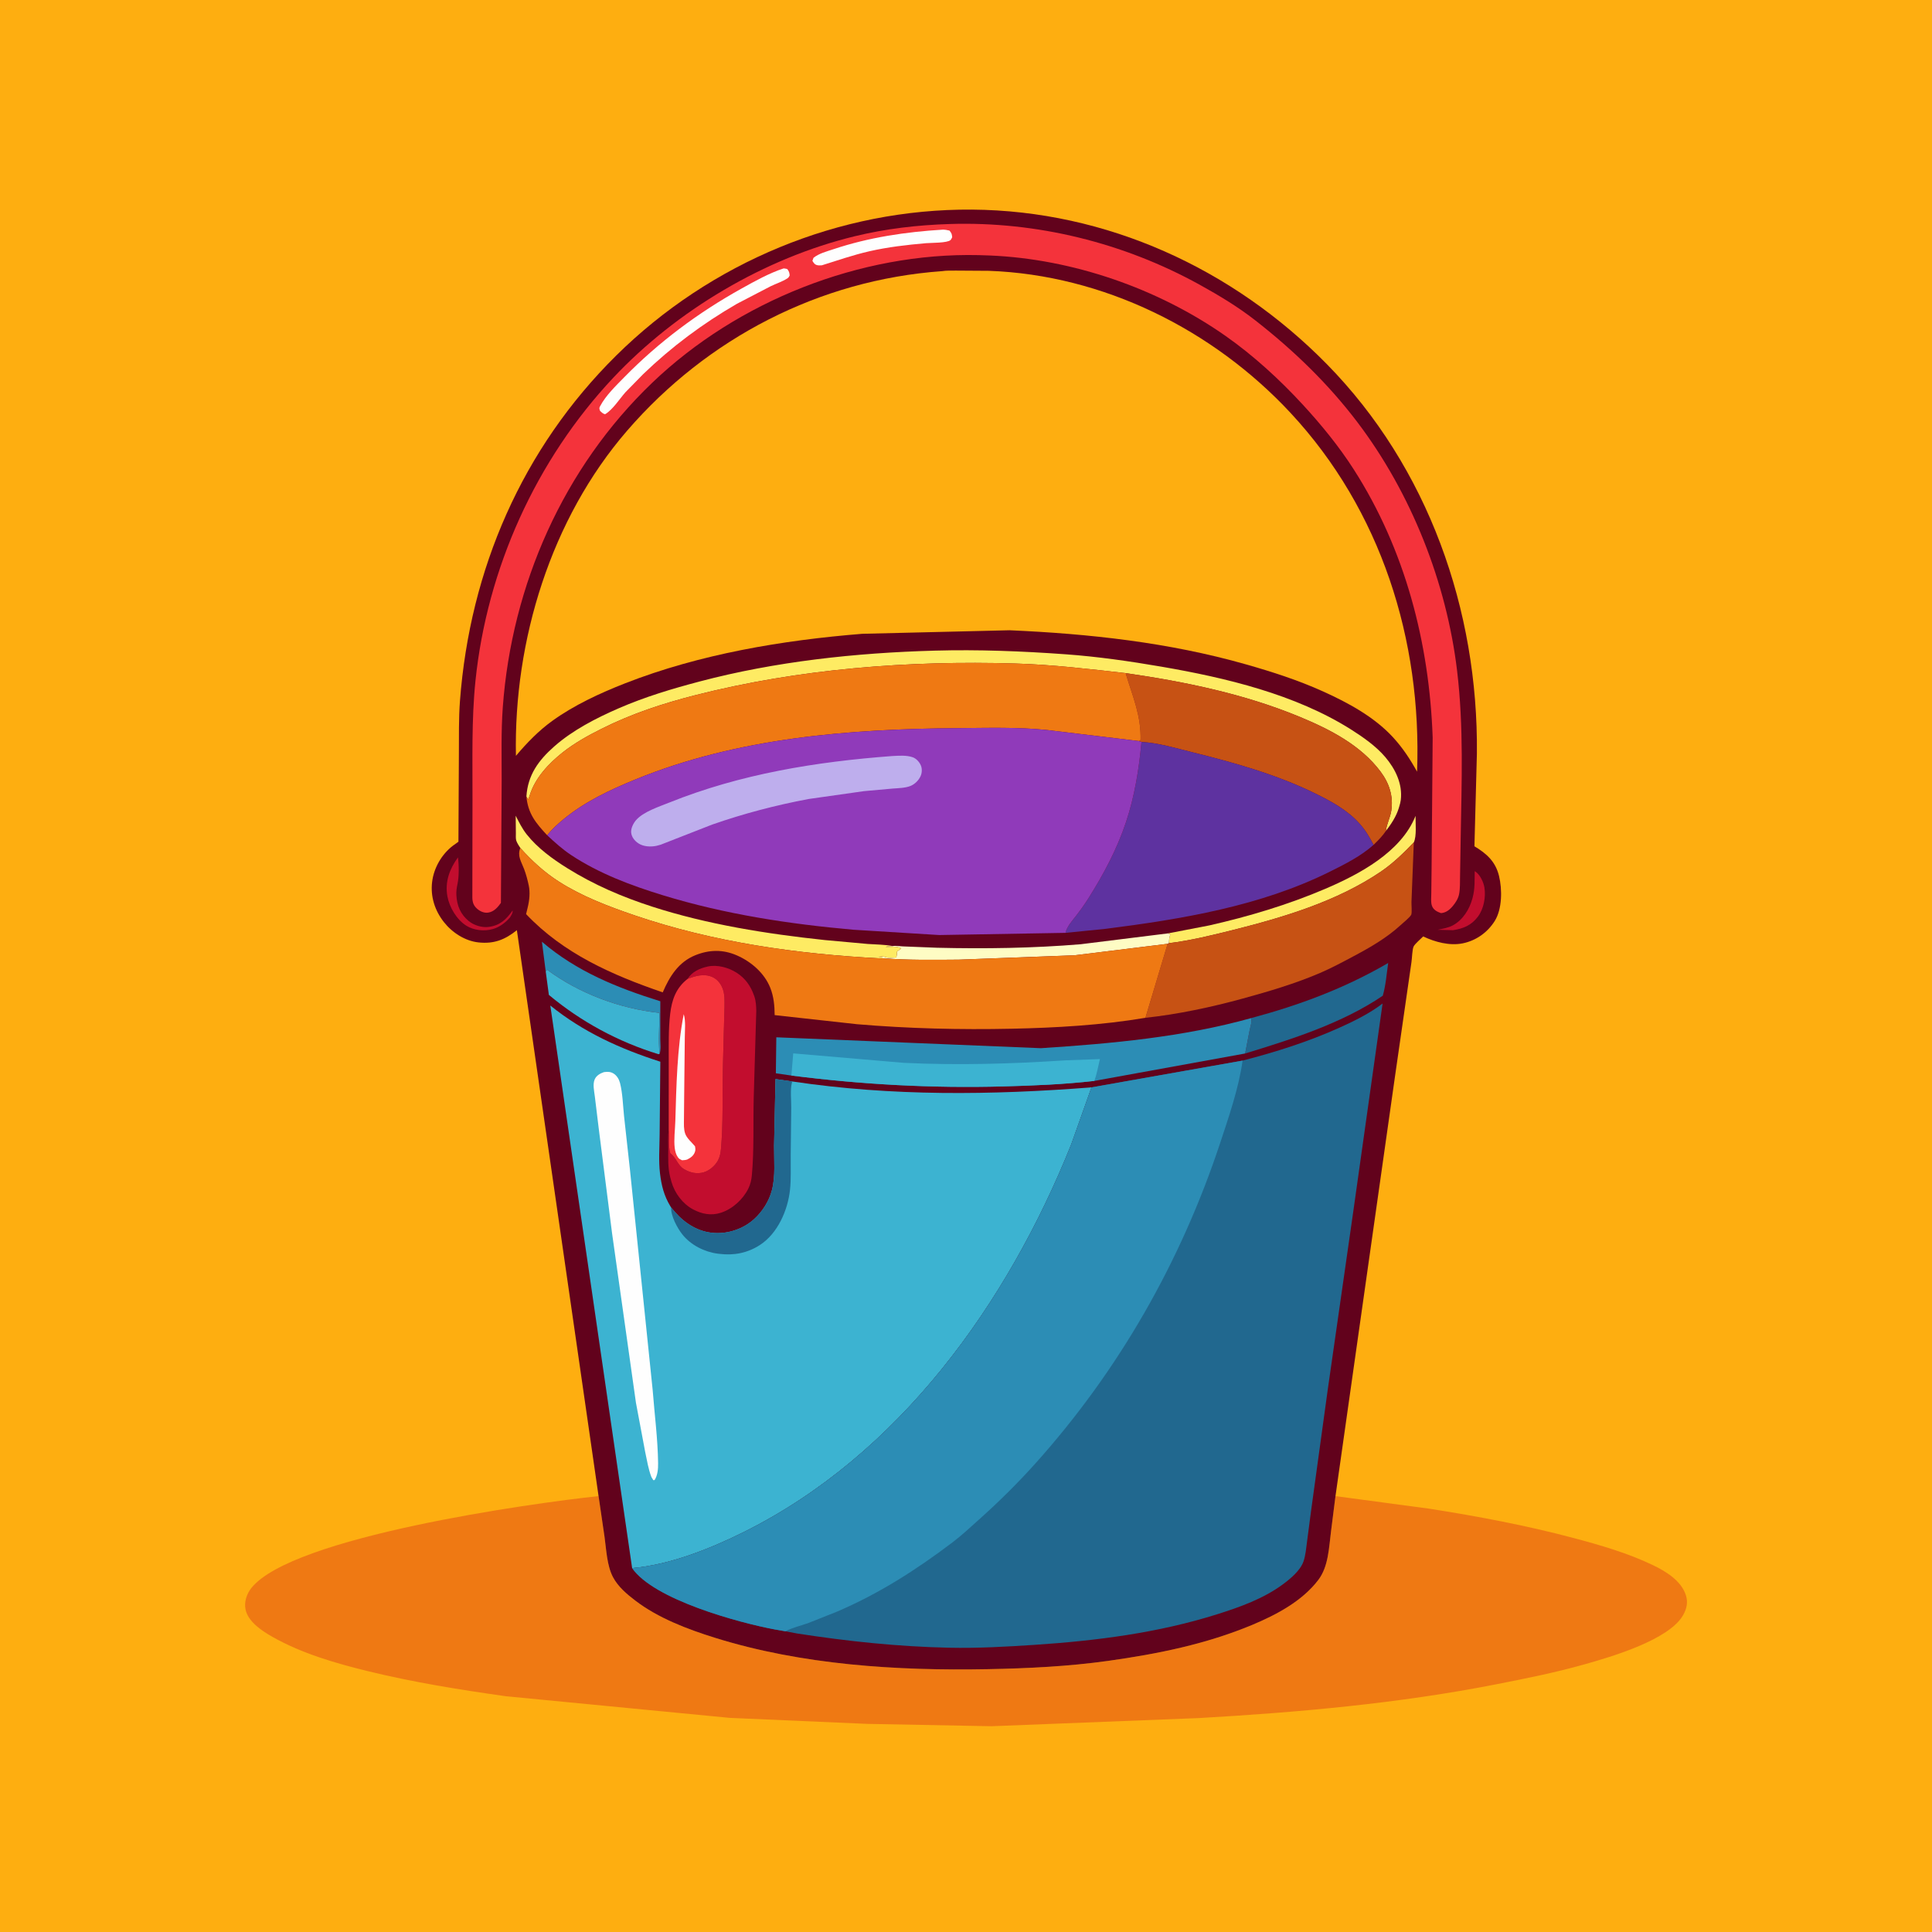
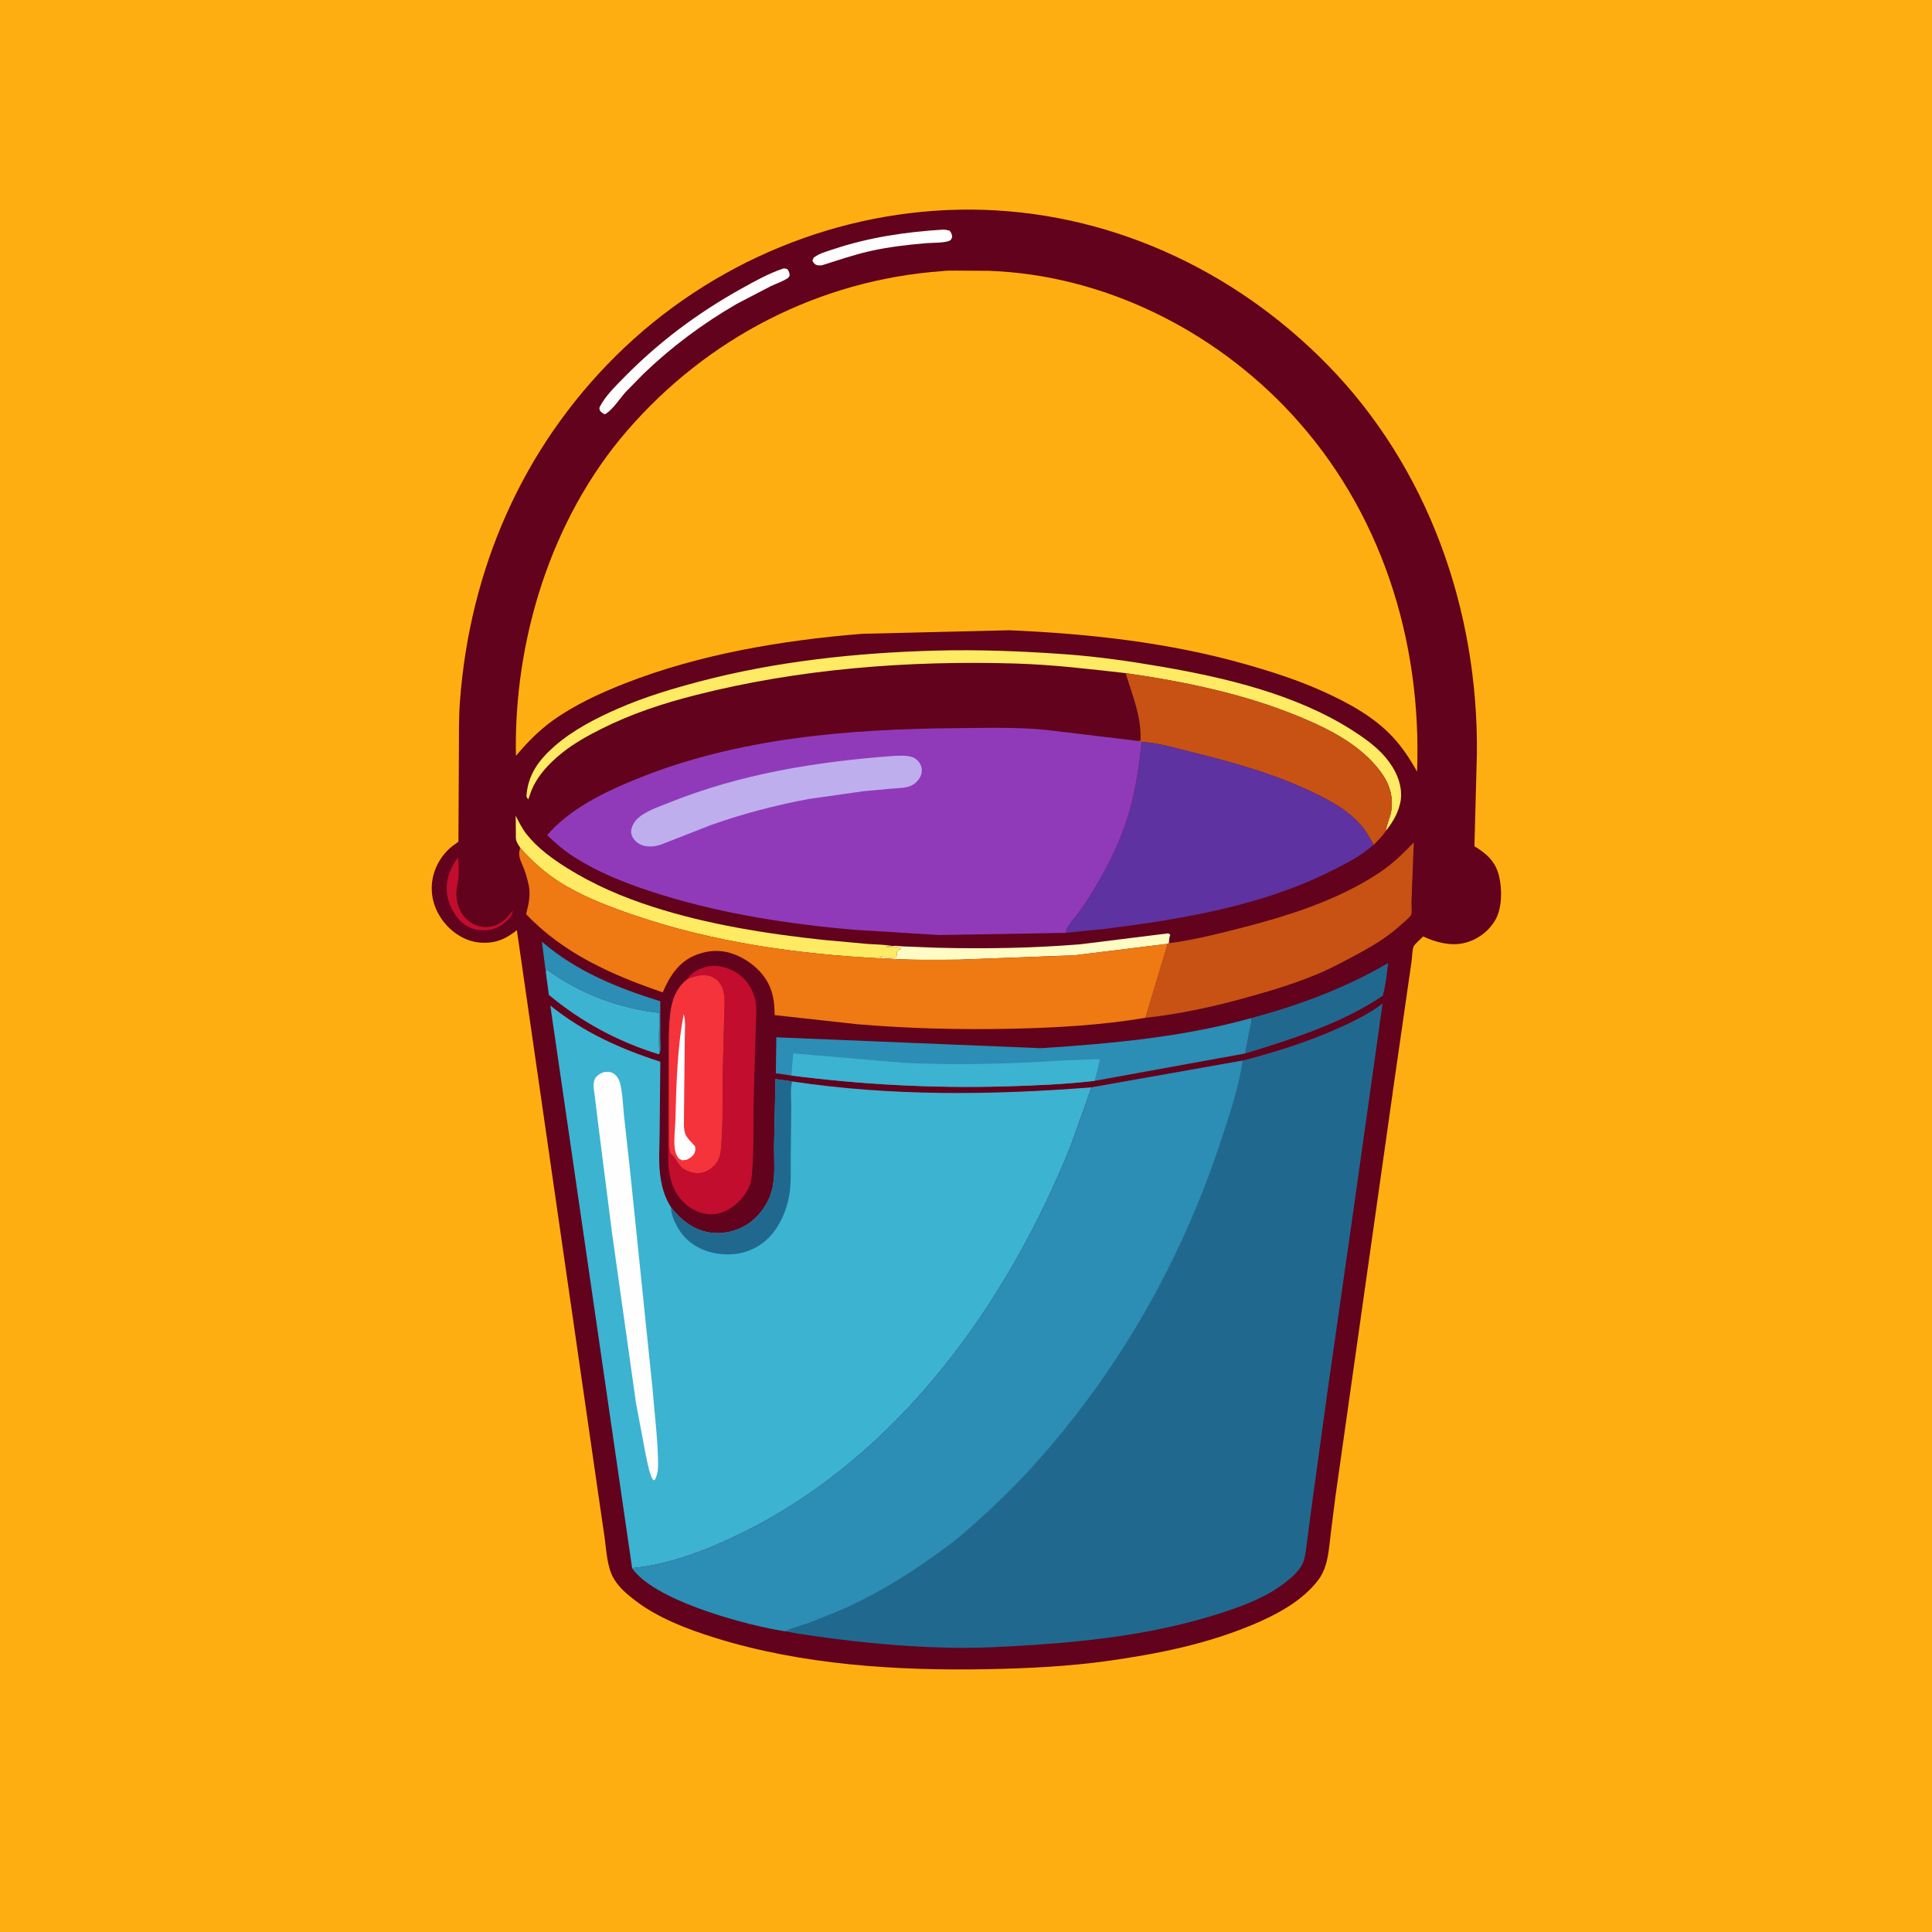
<svg xmlns="http://www.w3.org/2000/svg" version="1.1" style="display: block;" viewBox="0 0 2048 2048" width="1024" height="1024">
  <path transform="translate(0,0)" fill="rgb(254,174,16)" d="M -0 -0 L 2048 0 L 2048 2048 L -0 2048 L -0 -0 z" />
-   <path transform="translate(0,0)" fill="rgb(239,121,19)" d="M 1415.66 1585.96 L 1514.61 1599.2 C 1566.41 1607.33 1617.79 1616.97 1668.49 1630.47 C 1696.81 1638.02 1725.76 1646.41 1752.23 1659.15 C 1766.06 1665.8 1782.17 1675.61 1787.12 1691.05 C 1789.48 1698.42 1788.02 1705.21 1784.33 1711.84 C 1769.52 1738.46 1707.69 1756.38 1679.26 1764.38 C 1648.61 1773.01 1617.82 1779.19 1586.61 1785.32 C 1482.83 1805.72 1376.52 1815.16 1271.02 1821.22 L 1051 1829.87 L 919.053 1827.37 L 773.5 1821.01 L 536 1798.05 C 486.856 1791.1 438.061 1783.27 389.812 1771.46 C 355.46 1763.05 319.939 1752.72 288.992 1735.23 C 278.014 1729.03 262.996 1719.29 260.252 1706 C 258.651 1698.24 261.51 1689.6 266.333 1683.5 C 309.541 1628.87 563.518 1593.48 634.503 1585.92 L 640.841 1629.24 C 642.725 1642.78 643.365 1659.67 649.803 1671.87 C 655.131 1681.96 664.429 1689.82 673.361 1696.65 C 697.624 1715.2 728.564 1726.96 757.5 1736.01 C 849.807 1764.9 950.795 1771.23 1047.04 1769.39 C 1089.68 1768.57 1132.51 1766.51 1174.78 1760.58 C 1227.22 1753.22 1278.58 1742.87 1327.62 1722.37 C 1353.02 1711.75 1380.47 1697.21 1397.45 1674.82 C 1408.31 1660.51 1408.71 1640.56 1410.94 1623.31 L 1415.66 1585.96 z" />
  <path transform="translate(0,0)" fill="rgb(98,2,28)" d="M 634.503 1585.92 L 547.909 986.027 C 535.306 996.12 523.707 1000.73 507.356 999.01 C 492.978 997.5 479.311 988.618 470.5 977.384 C 460.975 965.239 456.213 950.57 458.043 935.069 C 459.809 920.121 468.12 905.621 480.087 896.493 L 485.957 892.269 L 486.436 799.807 C 486.571 780.938 486.162 761.732 487.588 742.915 C 498.148 603.609 553.541 475.525 653.089 377.011 C 752.989 278.151 889.583 221.183 1030.25 222.193 C 1173.02 223.219 1307.08 284.84 1406.45 385.951 C 1513.94 495.32 1567.07 646.583 1565.57 798.746 L 1562.96 897.102 C 1575.82 904.791 1585.29 913.248 1589.01 928.5 C 1592.49 942.774 1592.43 963.555 1584.5 976.244 C 1576.83 988.51 1564.66 997.117 1550.5 999.995 C 1536.75 1002.79 1521.11 998.629 1508.65 992.662 C 1506.24 995.179 1500 1000.34 1498.54 1003.22 C 1497 1006.24 1496.84 1015.92 1496.22 1019.79 L 1478.69 1141.46 L 1415.66 1585.96 L 1410.94 1623.31 C 1408.71 1640.56 1408.31 1660.51 1397.45 1674.82 C 1380.47 1697.21 1353.02 1711.75 1327.62 1722.37 C 1278.58 1742.87 1227.22 1753.22 1174.78 1760.58 C 1132.51 1766.51 1089.68 1768.57 1047.04 1769.39 C 950.795 1771.23 849.807 1764.9 757.5 1736.01 C 728.564 1726.96 697.624 1715.2 673.361 1696.65 C 664.429 1689.82 655.131 1681.96 649.803 1671.87 C 643.365 1659.67 642.725 1642.78 640.841 1629.24 L 634.503 1585.92 z" />
  <path transform="translate(0,0)" fill="rgb(194,13,46)" d="M 485.436 908.89 C 486.58 917.107 486.696 929.243 484.913 937.355 C 484.017 941.428 483.556 945.026 483.794 949.224 C 484.413 960.13 488.301 969.286 496.77 976.258 C 502.39 980.885 510.847 983.538 518.047 982.57 C 530.365 980.914 536.425 974.719 543.39 965.197 C 543.706 968.028 542.028 969.908 540.704 972.373 C 535.847 978.074 529.613 982.769 522.33 984.863 C 513.37 987.439 502.281 986.244 494.379 981.305 C 484.095 974.877 476.372 961.78 474.25 950.067 C 471.477 934.771 476.592 921.073 485.436 908.89 z" />
-   <path transform="translate(0,0)" fill="rgb(194,13,46)" d="M 1563.26 923.5 L 1564.45 924.25 C 1569.16 927.655 1572.68 935.311 1573.57 940.952 C 1575.16 951.009 1572.81 963.474 1566.66 971.668 C 1559.73 980.877 1551.29 984.335 1540.2 986.045 L 1523.99 985.617 C 1529.4 984.467 1535.39 983.489 1540.27 980.829 C 1550.72 975.133 1557.73 963.805 1560.76 952.606 L 1561.18 951 C 1563.6 941.974 1563.06 932.775 1563.26 923.5 z" />
  <path transform="translate(0,0)" fill="rgb(44,141,181)" d="M 578.471 1029.66 L 574.456 998.285 C 611.324 1029.85 654.184 1047.1 699.967 1061.39 L 699.931 1101.16 C 699.929 1105.73 700.877 1113.13 699.167 1117.16 C 697.72 1103.24 699.048 1087.79 699.022 1073.71 C 657.124 1069.23 613.981 1053.18 580 1027.98 L 578.471 1029.66 z" />
-   <path transform="translate(0,0)" fill="rgb(254,235,99)" d="M 1238.27 989.406 L 1282 980.959 C 1323.66 971.521 1365.49 959.014 1404.79 942.211 C 1440.84 926.8 1485.21 903.314 1500.55 864.849 C 1500.43 872.662 1501.89 886.179 1498.69 892.986 C 1487.72 904.373 1476.75 915.158 1463.6 924.07 C 1416.92 955.684 1360.13 972.524 1306 986.084 C 1284.14 991.561 1261.43 997.069 1239.04 999.826 C 1239.27 997.154 1239.34 994.361 1240.19 991.802 L 1240.62 990.773 L 1238.27 989.406 z" />
  <path transform="translate(0,0)" fill="rgb(254,252,196)" d="M 946.524 1002.91 C 948.778 1002.25 954.334 1003.12 956.922 1003.21 L 993.22 1004.65 C 1043.82 1005.89 1095.03 1005.13 1145.5 1000.94 L 1238.27 989.406 L 1240.62 990.773 L 1240.19 991.802 C 1239.34 994.361 1239.27 997.154 1239.04 999.826 L 1237.74 1000.48 L 1139.19 1012.64 L 1016.61 1017.27 C 989.756 1017.46 962.456 1017.94 935.679 1015.78 L 935.42 1014.88 L 931.218 1014.25 C 933.567 1014.07 936.031 1013.6 938.25 1014.49 C 941.471 1015.77 946.485 1015.06 950 1015 C 950.753 1012.92 950.765 1010.8 950.946 1008.61 L 955.383 1005.45 C 951.395 1002.68 943.612 1003.79 938.814 1003.81 C 940.669 1002.78 944.349 1003.05 946.524 1002.91 z" />
  <path transform="translate(0,0)" fill="rgb(60,179,209)" d="M 578.471 1029.66 L 580 1027.98 C 613.981 1053.18 657.124 1069.23 699.022 1073.71 C 699.048 1087.79 697.72 1103.24 699.167 1117.16 L 698.021 1117.49 C 655.519 1104.48 615.823 1083.04 581.816 1054.63 L 578.471 1029.66 z" />
  <path transform="translate(0,0)" fill="rgb(33,104,143)" d="M 1326.14 1079.26 C 1377.63 1065.45 1425.36 1047.66 1471.54 1020.82 C 1469.88 1032.17 1469 1044.55 1465.8 1055.5 C 1422.58 1084.86 1369.52 1101.56 1319.9 1116.74 L 1324.73 1091.71 C 1325.53 1087.97 1327.4 1082.96 1326.14 1079.26 z" />
  <path transform="translate(0,0)" fill="rgb(254,235,99)" d="M 551.555 898.864 C 549.997 896.421 548.252 893.902 547.295 891.152 C 546.545 888.999 546.877 885.682 546.837 883.413 L 546.653 864.717 C 550.137 871.549 553.57 878.462 558.35 884.5 C 569.827 898.995 585.597 910.46 601.164 920.182 C 629.635 937.963 659.524 950.794 691.395 961.087 C 750.098 980.046 813.041 989.97 874.229 996.488 L 919.811 1000.63 C 928.535 1001.27 937.967 1001.19 946.524 1002.91 C 944.349 1003.05 940.669 1002.78 938.814 1003.81 C 943.612 1003.79 951.395 1002.68 955.383 1005.45 L 950.946 1008.61 C 950.765 1010.8 950.753 1012.92 950 1015 C 946.485 1015.06 941.471 1015.77 938.25 1014.49 C 936.031 1013.6 933.567 1014.07 931.218 1014.25 L 935.42 1014.88 L 935.679 1015.78 C 934.38 1016.01 934.914 1015.99 933.522 1015.92 C 844.835 1011.35 756.19 998.837 672 970.072 C 644.779 960.771 616.854 950.138 592.5 934.573 C 577.012 924.674 563.78 912.495 551.555 898.864 z" />
  <path transform="translate(0,0)" fill="rgb(194,13,46)" d="M 728.864 1037.66 C 733.735 1029.97 741.651 1026.46 750.336 1024.54 C 760.357 1022.33 772.373 1025.7 780.837 1031.13 C 789.916 1036.95 795.637 1044.93 799.198 1055 L 799.679 1056.32 C 801.326 1061.15 801.588 1066.46 801.691 1071.52 L 798.986 1163.03 C 798.278 1190.44 799.488 1218.76 796.983 1246.01 C 796.535 1250.88 795.418 1255.57 793.245 1259.97 C 787.565 1271.46 776.523 1281.54 764.26 1285.53 C 753.93 1288.9 743.997 1286.99 734.591 1281.94 C 723.634 1276.05 715.336 1264.93 711.861 1253.09 L 710.9 1249.5 L 710.429 1247.81 C 707.913 1238.21 708.333 1227.56 708.396 1217.71 C 708.438 1211.19 707.998 1204.16 708.857 1197.71 C 709.798 1205.77 708.301 1214.68 710.49 1222.5 C 716.972 1227.04 718.11 1235.36 725.391 1239.5 C 731.88 1243.2 738.757 1244.82 746.031 1242.66 C 752.079 1240.87 758.033 1235.7 761.011 1230.22 C 763.11 1226.36 763.875 1222.17 764.259 1217.84 C 766.687 1190.45 765.664 1162.25 766.205 1134.76 L 767.222 1095.31 L 768.014 1067.37 C 768.047 1060.88 768.374 1054.38 766.123 1048.16 C 764.197 1042.84 760.379 1038.01 755.148 1035.69 C 746.265 1031.75 737.414 1034.43 728.864 1037.66 z" />
-   <path transform="translate(0,0)" fill="rgb(244,51,59)" d="M 728.864 1037.66 C 737.414 1034.43 746.265 1031.75 755.148 1035.69 C 760.379 1038.01 764.197 1042.84 766.123 1048.16 C 768.374 1054.38 768.047 1060.88 768.014 1067.37 L 767.222 1095.31 L 766.205 1134.76 C 765.664 1162.25 766.687 1190.45 764.259 1217.84 C 763.875 1222.17 763.11 1226.36 761.011 1230.22 C 758.033 1235.7 752.079 1240.87 746.031 1242.66 C 738.757 1244.82 731.88 1243.2 725.391 1239.5 C 718.11 1235.36 716.972 1227.04 710.49 1222.5 C 708.301 1214.68 709.798 1205.77 708.857 1197.71 L 708.891 1124.71 C 708.961 1108.08 708.453 1091.31 710.413 1074.78 C 712.204 1059.67 716.578 1047.3 728.864 1037.66 z" />
+   <path transform="translate(0,0)" fill="rgb(244,51,59)" d="M 728.864 1037.66 C 737.414 1034.43 746.265 1031.75 755.148 1035.69 C 760.379 1038.01 764.197 1042.84 766.123 1048.16 C 768.374 1054.38 768.047 1060.88 768.014 1067.37 L 767.222 1095.31 L 766.205 1134.76 C 765.664 1162.25 766.687 1190.45 764.259 1217.84 C 763.875 1222.17 763.11 1226.36 761.011 1230.22 C 758.033 1235.7 752.079 1240.87 746.031 1242.66 C 738.757 1244.82 731.88 1243.2 725.391 1239.5 C 718.11 1235.36 716.972 1227.04 710.49 1222.5 C 708.301 1214.68 709.798 1205.77 708.857 1197.71 L 708.891 1124.71 C 708.961 1108.08 708.453 1091.31 710.413 1074.78 C 712.204 1059.67 716.578 1047.3 728.864 1037.66 " />
  <path transform="translate(0,0)" fill="rgb(254,254,254)" d="M 724.778 1075.05 C 727.051 1082.24 725.925 1092.13 725.915 1099.73 L 725.242 1163.04 L 725.017 1186.68 C 725 1191.78 724.652 1196.69 726.291 1201.59 C 727.985 1206.65 733.371 1210.96 736.736 1215.12 C 737.115 1217.27 737.421 1218.91 736.665 1221.02 C 735.155 1225.23 732.318 1227.14 728.5 1229.13 C 726.667 1229.77 724.923 1229.79 723 1229.93 C 721.029 1228.92 719.996 1228.69 718.659 1226.85 C 716.65 1224.08 715.632 1220.2 715.229 1216.83 C 714.163 1207.92 715.612 1197.35 715.883 1188.29 C 716.999 1150.9 717.677 1111.83 724.778 1075.05 z" />
  <path transform="translate(0,0)" fill="rgb(254,235,99)" d="M 558.002 844.333 C 559.466 821.598 570.724 806.071 587.5 791.272 C 607.135 773.949 631.94 761.229 655.812 750.841 C 683.652 738.728 712.097 730.214 741.393 722.47 C 822.117 701.13 907.227 692.02 990.569 689.701 C 1036.89 688.412 1083.3 690.22 1129.5 693.563 C 1163.52 696.025 1197.49 700.901 1231.09 706.687 C 1299.32 718.436 1373.12 735.986 1432.23 773.337 C 1444.94 781.368 1458.7 791.039 1468.48 802.556 C 1479.19 815.153 1486.93 831.095 1484.9 848 C 1484.6 850.447 1483.96 852.655 1483.25 855 L 1482.71 856.817 C 1479.99 865.642 1474.71 873.563 1469.12 880.834 C 1469.86 873.562 1473.72 866.731 1474.84 859.303 C 1477.15 843.928 1472.61 830.193 1463.44 817.934 C 1442.46 789.86 1409.65 773.1 1378 759.982 C 1319.07 735.558 1256.14 722.614 1193.22 713.529 C 1154.3 709.128 1115.55 704.517 1076.36 703.355 C 963.02 699.992 847.031 708.905 736.983 736.931 C 702.317 745.76 669.648 756.537 637.598 772.584 C 623.382 779.702 609.002 787.651 596.505 797.543 C 581.658 809.296 567.201 824.626 561.544 843.065 C 561.059 844.647 560.489 846.019 559.768 847.5 L 559.256 846.479 C 558.532 845.061 558.849 845.617 558.002 844.333 z" />
  <path transform="translate(0,0)" fill="rgb(44,141,181)" d="M 1326.14 1079.26 C 1327.4 1082.96 1325.53 1087.97 1324.73 1091.71 L 1319.9 1116.74 L 1160.06 1145.81 C 1128.16 1149.46 1095.68 1150.79 1063.6 1151.65 C 987.893 1153.68 914.037 1149.67 838.91 1140.12 L 822.446 1137.74 L 822.925 1099.57 L 1103.41 1111.13 C 1178.02 1106.26 1253.88 1099.42 1326.14 1079.26 z" />
  <path transform="translate(0,0)" fill="rgb(60,179,209)" d="M 838.91 1140.12 L 840.849 1116.63 L 958.109 1126.65 C 1015.26 1129.4 1072.34 1127.77 1129.37 1123.99 L 1165.94 1122.69 C 1164.16 1130.3 1162.7 1138.45 1160.06 1145.81 C 1128.16 1149.46 1095.68 1150.79 1063.6 1151.65 C 987.893 1153.68 914.037 1149.67 838.91 1140.12 z" />
  <path transform="translate(0,0)" fill="rgb(199,82,20)" d="M 1193.22 713.529 C 1256.14 722.614 1319.07 735.558 1378 759.982 C 1409.65 773.1 1442.46 789.86 1463.44 817.934 C 1472.61 830.193 1477.15 843.928 1474.84 859.303 C 1473.72 866.731 1469.86 873.562 1469.12 880.834 C 1465.5 886.214 1460.69 891.109 1456.01 895.587 C 1451.86 887.479 1447.28 879.88 1441.18 873.075 C 1428.33 858.73 1411.16 849.423 1394.09 841.056 C 1352.78 820.817 1307.87 808.313 1263.36 797.283 C 1246.41 793.083 1227.4 787.369 1210 786.516 L 1207.28 785.534 L 1209.04 784.461 C 1209.72 758.703 1201 739.183 1193.74 715.277 L 1193.22 713.529 z" />
  <path transform="translate(0,0)" fill="rgb(199,82,20)" d="M 1498.69 892.986 L 1496.22 956.167 C 1496.11 959.025 1496.9 967.326 1495.99 969.561 C 1494.94 972.115 1486.93 978.618 1484.5 980.843 C 1469.75 994.335 1452.66 1004.17 1435.11 1013.5 C 1423.27 1019.8 1411.37 1026.22 1399.04 1031.5 C 1372.81 1042.72 1345.13 1050.9 1317.64 1058.44 C 1284.18 1067.63 1248.73 1075.19 1214.21 1078.92 L 1237.74 1000.48 L 1239.04 999.826 C 1261.43 997.069 1284.14 991.561 1306 986.084 C 1360.13 972.524 1416.92 955.684 1463.6 924.07 C 1476.75 915.158 1487.72 904.373 1498.69 892.986 z" />
  <path transform="translate(0,0)" fill="rgb(94,50,160)" d="M 1210 786.516 C 1227.4 787.369 1246.41 793.083 1263.36 797.283 C 1307.87 808.313 1352.78 820.817 1394.09 841.056 C 1411.16 849.423 1428.33 858.73 1441.18 873.075 C 1447.28 879.88 1451.86 887.479 1456.01 895.587 C 1442.59 907.55 1426 915.893 1410 923.856 C 1336.28 960.552 1252.92 974.308 1172.03 984.597 L 1129.51 988.862 C 1131.04 982.062 1136.18 976.613 1140.35 971.214 C 1145.07 965.113 1149.58 958.872 1153.69 952.351 C 1169.84 926.78 1183.88 900.459 1193.53 871.701 C 1202.68 844.415 1207.4 815.113 1210 786.516 z" />
  <path transform="translate(0,0)" fill="rgb(239,121,19)" d="M 551.555 898.864 C 563.78 912.495 577.012 924.674 592.5 934.573 C 616.854 950.138 644.779 960.771 672 970.072 C 756.19 998.837 844.835 1011.35 933.522 1015.92 C 934.914 1015.99 934.38 1016.01 935.679 1015.78 C 962.456 1017.94 989.756 1017.46 1016.61 1017.27 L 1139.19 1012.64 L 1237.74 1000.48 L 1214.21 1078.92 C 1167.79 1086.75 1119.35 1089.51 1072.36 1090.5 C 1017.62 1091.66 963.074 1090.33 908.5 1085.71 L 821.173 1076.06 C 821.083 1066.1 820.237 1056.49 816.539 1047.16 C 810.338 1031.5 796.317 1019.4 781.124 1012.76 C 766.367 1006.32 751.889 1006.62 737.063 1012.59 C 719.302 1019.75 709.745 1035.07 702.536 1051.95 C 648.915 1033.59 597.254 1010.8 557.676 968.999 L 559.347 962.064 C 561.207 954.52 562.105 946.168 560.466 938.48 C 559.211 932.597 557.693 926.903 555.576 921.267 C 552.562 913.245 548.142 907.445 551.555 898.864 z" />
-   <path transform="translate(0,0)" fill="rgb(239,121,19)" d="M 558.002 844.333 C 558.849 845.617 558.532 845.061 559.256 846.479 L 559.768 847.5 C 560.489 846.019 561.059 844.647 561.544 843.065 C 567.201 824.626 581.658 809.296 596.505 797.543 C 609.002 787.651 623.382 779.702 637.598 772.584 C 669.648 756.537 702.317 745.76 736.983 736.931 C 847.031 708.905 963.02 699.992 1076.36 703.355 C 1115.55 704.517 1154.3 709.128 1193.22 713.529 L 1193.74 715.277 C 1201 739.183 1209.72 758.703 1209.04 784.461 L 1207.28 785.534 L 1110.22 773.875 C 1079.07 770.622 1047.14 771.621 1015.86 771.86 C 900.145 772.742 781.785 781.979 673.601 826.228 C 646.97 837.12 620.561 849.506 598.115 867.797 C 591.576 873.125 585.307 878.819 579.991 885.383 C 567.95 872.384 559.732 862.574 558.002 844.333 z" />
-   <path transform="translate(0,0)" fill="rgb(244,51,59)" d="M 1006.72 237.461 C 1098.97 234.554 1191.17 257.303 1271.87 301.916 C 1292.19 313.151 1312.17 325.152 1330.5 339.47 C 1370.98 371.083 1407.61 406.345 1438.73 447.329 C 1495.81 522.492 1533.37 617.289 1544.58 711.007 C 1551.72 770.637 1549.36 829.265 1548.37 889.114 L 1547.72 928.505 C 1547.57 934.677 1547.9 941.844 1546.69 947.873 C 1545.76 952.466 1543.18 956.609 1540.23 960.181 C 1536.85 964.287 1532.94 967.539 1527.5 967.944 C 1523.34 966.493 1519.35 964.482 1517.85 960 C 1516.62 956.313 1517.18 951.233 1517.22 947.363 L 1517.54 921.553 L 1518.69 781.821 C 1515.2 681.65 1489.52 582.64 1435.1 497.701 C 1419.42 473.228 1400.74 450.358 1381.08 429.007 C 1356.59 402.41 1328.93 377.017 1299.3 356.211 C 1227.45 305.752 1136.92 274.452 1049.07 270.819 L 1037.21 270.432 C 911.858 267.59 781.886 319.099 691.455 405.663 C 597.265 495.827 542.426 620.161 532.971 749.849 C 531.101 775.505 531.817 801.629 531.789 827.346 L 530.988 957.125 C 527.583 961.833 523.59 966.485 517.5 967.394 C 513.166 968.041 508.902 966.101 505.727 963.293 C 501.91 959.917 500.842 956.448 500.7 951.5 L 500.864 847.396 C 500.998 805.644 499.729 763.592 503.981 722 C 516.146 603.03 568.161 487.528 650.172 400.352 C 717.319 328.976 810.442 273.65 906.009 250.446 C 939.147 242.4 972.691 238.524 1006.72 237.461 z" />
  <path transform="translate(0,0)" fill="rgb(254,254,254)" d="M 999.579 243.42 C 1002.03 243.435 1004.12 243.927 1006.5 244.435 C 1008.79 247.346 1008.95 247.811 1009.36 251.5 C 1008.76 252.5 1008.41 253.71 1007.55 254.5 C 1004.09 257.68 986.999 257.321 981.72 257.781 C 961.465 259.544 941.256 261.846 921.411 266.389 C 904.414 270.279 887.851 276.034 871.221 281.225 C 869.721 281.289 867.971 281.451 866.5 281.14 C 863.586 280.523 862.661 278.851 861.2 276.5 L 862.326 273.321 C 868.15 268.605 876.487 266.515 883.514 264.159 C 920.844 251.644 960.365 245.775 999.579 243.42 z" />
  <path transform="translate(0,0)" fill="rgb(254,254,254)" d="M 830.752 284.5 C 831.948 284.555 833.318 284.942 834.5 285.172 C 836.529 287.971 836.724 288.557 837.099 292 C 836.492 293.258 835.927 294.253 834.722 295.042 C 829.421 298.513 822.688 300.657 816.935 303.429 L 781.136 322.055 C 744.955 343.009 711.809 367.668 681.705 396.695 L 663.077 415.713 C 656.754 422.832 649.596 434.266 641.5 439.058 C 639.126 438.706 637.744 437.058 636.054 435.5 C 635.339 433.006 634.935 432.837 636.14 430.568 C 642.177 419.204 652.917 408.865 661.896 399.716 C 698.766 362.145 740.275 331.324 786.215 305.795 C 800.239 298.002 815.487 289.476 830.752 284.5 z" />
  <path transform="translate(0,0)" fill="rgb(144,58,186)" d="M 579.991 885.383 C 585.307 878.819 591.576 873.125 598.115 867.797 C 620.561 849.506 646.97 837.12 673.601 826.228 C 781.785 781.979 900.145 772.742 1015.86 771.86 C 1047.14 771.621 1079.07 770.622 1110.22 773.875 L 1207.28 785.534 L 1210 786.516 C 1207.4 815.113 1202.68 844.415 1193.53 871.701 C 1183.88 900.459 1169.84 926.78 1153.69 952.351 C 1149.58 958.872 1145.07 965.113 1140.35 971.214 C 1136.18 976.613 1131.04 982.062 1129.51 988.862 L 995.635 991.181 L 904.844 985.571 C 836.523 979.54 768.413 969.161 702.703 949.011 C 669.067 938.696 635.005 925.958 605.517 906.444 C 596.201 900.28 588.148 892.978 579.991 885.383 z" />
  <path transform="translate(0,0)" fill="rgb(190,174,237)" d="M 945.941 801.42 C 952.859 801.083 960.709 800.414 967.38 802.672 C 971.264 803.986 974.734 807.845 976.24 811.592 C 977.631 815.053 977.364 819.559 975.787 822.907 C 973.74 827.251 969.91 831.069 965.5 832.99 C 960 835.386 952.132 835.454 946.125 835.926 L 915.855 838.647 L 857 846.997 C 822.362 853.525 788.259 862.439 754.98 874.059 L 700.36 895.412 L 695.926 896.605 C 689.75 897.911 682.06 897.552 676.678 893.956 C 672.793 891.36 669.576 887.446 669.072 882.656 C 668.6 878.169 671.316 872.814 674.142 869.5 C 681.809 860.513 698.723 855.077 709.457 850.761 C 784.946 820.413 865.144 807.441 945.941 801.42 z" />
  <path transform="translate(0,0)" fill="rgb(60,179,209)" d="M 670.083 1662.27 L 583.354 1065.9 C 618.489 1094.19 657.309 1111.75 699.977 1125.45 L 699.237 1202.93 C 699.13 1216.35 698.044 1230.75 699.647 1244.06 C 701.186 1256.83 703.904 1267.61 710.653 1278.72 L 711.445 1280.01 L 715.843 1285.19 C 726.705 1297.47 740.804 1306.11 757.5 1307.04 C 772.51 1307.88 788.112 1302.53 799.341 1292.37 C 808.248 1284.31 815.251 1273.26 818.286 1261.58 C 822.169 1246.63 820.414 1229.84 820.541 1214.46 L 822.073 1143.86 L 839.828 1146.39 C 945.666 1162.19 1050.61 1160.91 1157.02 1152.66 L 1135.55 1213.14 C 1068.1 1381.49 953.383 1542.39 787.472 1624.55 C 752.044 1642.09 709.734 1658.87 670.083 1662.27 z" />
  <path transform="translate(0,0)" fill="rgb(33,104,143)" d="M 711.445 1280.01 L 715.843 1285.19 C 726.705 1297.47 740.804 1306.11 757.5 1307.04 C 772.51 1307.88 788.112 1302.53 799.341 1292.37 C 808.248 1284.31 815.251 1273.26 818.286 1261.58 C 822.169 1246.63 820.414 1229.84 820.541 1214.46 L 822.073 1143.86 L 839.828 1146.39 L 839.446 1147.73 C 837.538 1155 838.817 1166.24 838.741 1173.91 L 838.187 1225.38 C 838.046 1237.3 838.711 1249.66 837.411 1261.51 C 835.04 1283.11 824.259 1307.71 805.403 1319.84 C 792.286 1328.28 777.873 1331.07 762.5 1329.13 L 761.037 1328.96 C 746.843 1327.18 732.26 1319.84 723.294 1308.5 C 717.892 1301.67 710.97 1288.82 711.445 1280.01 z" />
  <path transform="translate(0,0)" fill="rgb(254,254,254)" d="M 640.175 1136.5 C 644.019 1135.98 647.088 1135.93 650.5 1138.05 C 654.004 1140.23 656.296 1144.25 657.279 1148.16 C 660.022 1159.07 660.32 1171.36 661.459 1182.6 L 667.71 1239.27 L 691.85 1473.44 C 693.829 1499.13 697.273 1525.24 697.623 1551 C 697.705 1557.03 697.177 1563.77 693.881 1568.94 L 692.5 1569.02 L 690.5 1565.68 C 687.259 1557.26 685.853 1548.1 683.954 1539.32 L 674.115 1486.91 L 648.829 1307.43 L 634.598 1195.59 L 630.545 1162.26 C 629.879 1156.77 628.113 1149.39 630.394 1144.19 C 632.175 1140.12 636.197 1137.86 640.175 1136.5 z" />
  <path transform="translate(0,0)" fill="rgb(33,104,143)" d="M 1317.21 1124.28 C 1352.25 1115.21 1387.1 1104.2 1420.11 1089.28 C 1435.64 1082.26 1452.05 1074.19 1465.6 1063.77 L 1434.37 1285.33 L 1407.52 1472.69 L 1389.76 1601.77 L 1385.48 1634.47 C 1384.58 1641.23 1383.99 1648.73 1381.75 1655.19 C 1378.38 1664.88 1367.85 1673.58 1359.82 1679.51 C 1339.23 1694.69 1314.43 1703.56 1290.25 1711.18 C 1227.25 1731.03 1162.16 1739.28 1096.47 1743.62 C 1066.5 1745.6 1036.23 1747.3 1006.2 1746.66 C 951.992 1745.5 898.555 1739.87 845.013 1731.57 L 832.597 1729.23 L 821.738 1727.36 C 782.773 1720.1 693.073 1695.62 670.083 1662.27 C 709.734 1658.87 752.044 1642.09 787.472 1624.55 C 953.383 1542.39 1068.1 1381.49 1135.55 1213.14 L 1157.02 1152.66 L 1317.21 1124.28 z" />
  <path transform="translate(0,0)" fill="rgb(44,141,181)" d="M 1157.02 1152.66 L 1317.21 1124.28 C 1313.12 1153.46 1302.54 1184.08 1293.28 1212.02 C 1251.56 1337.85 1185.93 1452.85 1097.39 1551.51 C 1078.59 1572.44 1058.99 1591.81 1038.02 1610.57 C 1028.77 1618.84 1019.45 1627.6 1009.56 1635.08 C 970.978 1664.27 931.782 1689.34 887.149 1708.45 L 856.438 1720.65 C 848.607 1723.4 839.904 1725.36 832.597 1729.23 L 821.738 1727.36 C 782.773 1720.1 693.073 1695.62 670.083 1662.27 C 709.734 1658.87 752.044 1642.09 787.472 1624.55 C 953.383 1542.39 1068.1 1381.49 1135.55 1213.14 L 1157.02 1152.66 z" />
  <path transform="translate(0,0)" fill="rgb(254,174,16)" d="M 998.632 287.42 C 1003.35 286.628 1008.88 286.96 1013.68 286.852 L 1048.29 287.077 C 1169.66 291.477 1285.8 349.35 1367.97 437.629 C 1464.03 540.82 1507.33 678.569 1502.16 818.002 C 1494.75 804.674 1486.93 792.72 1476.55 781.45 C 1456.67 759.866 1428.92 744.863 1402.46 732.929 C 1375.89 720.94 1348.45 712.117 1320.43 704.16 C 1238.82 680.984 1154.76 671.8 1070.25 668.099 L 914.194 671.843 C 829.606 678.632 741.85 693.327 662.631 724.35 C 636.194 734.702 608.564 747.459 585.494 764.124 C 570.744 774.779 558.632 787.407 546.905 801.203 C 544.438 678.994 584.056 549.896 664.76 456.568 C 749.75 358.286 868.653 296.75 998.632 287.42 z" />
</svg>